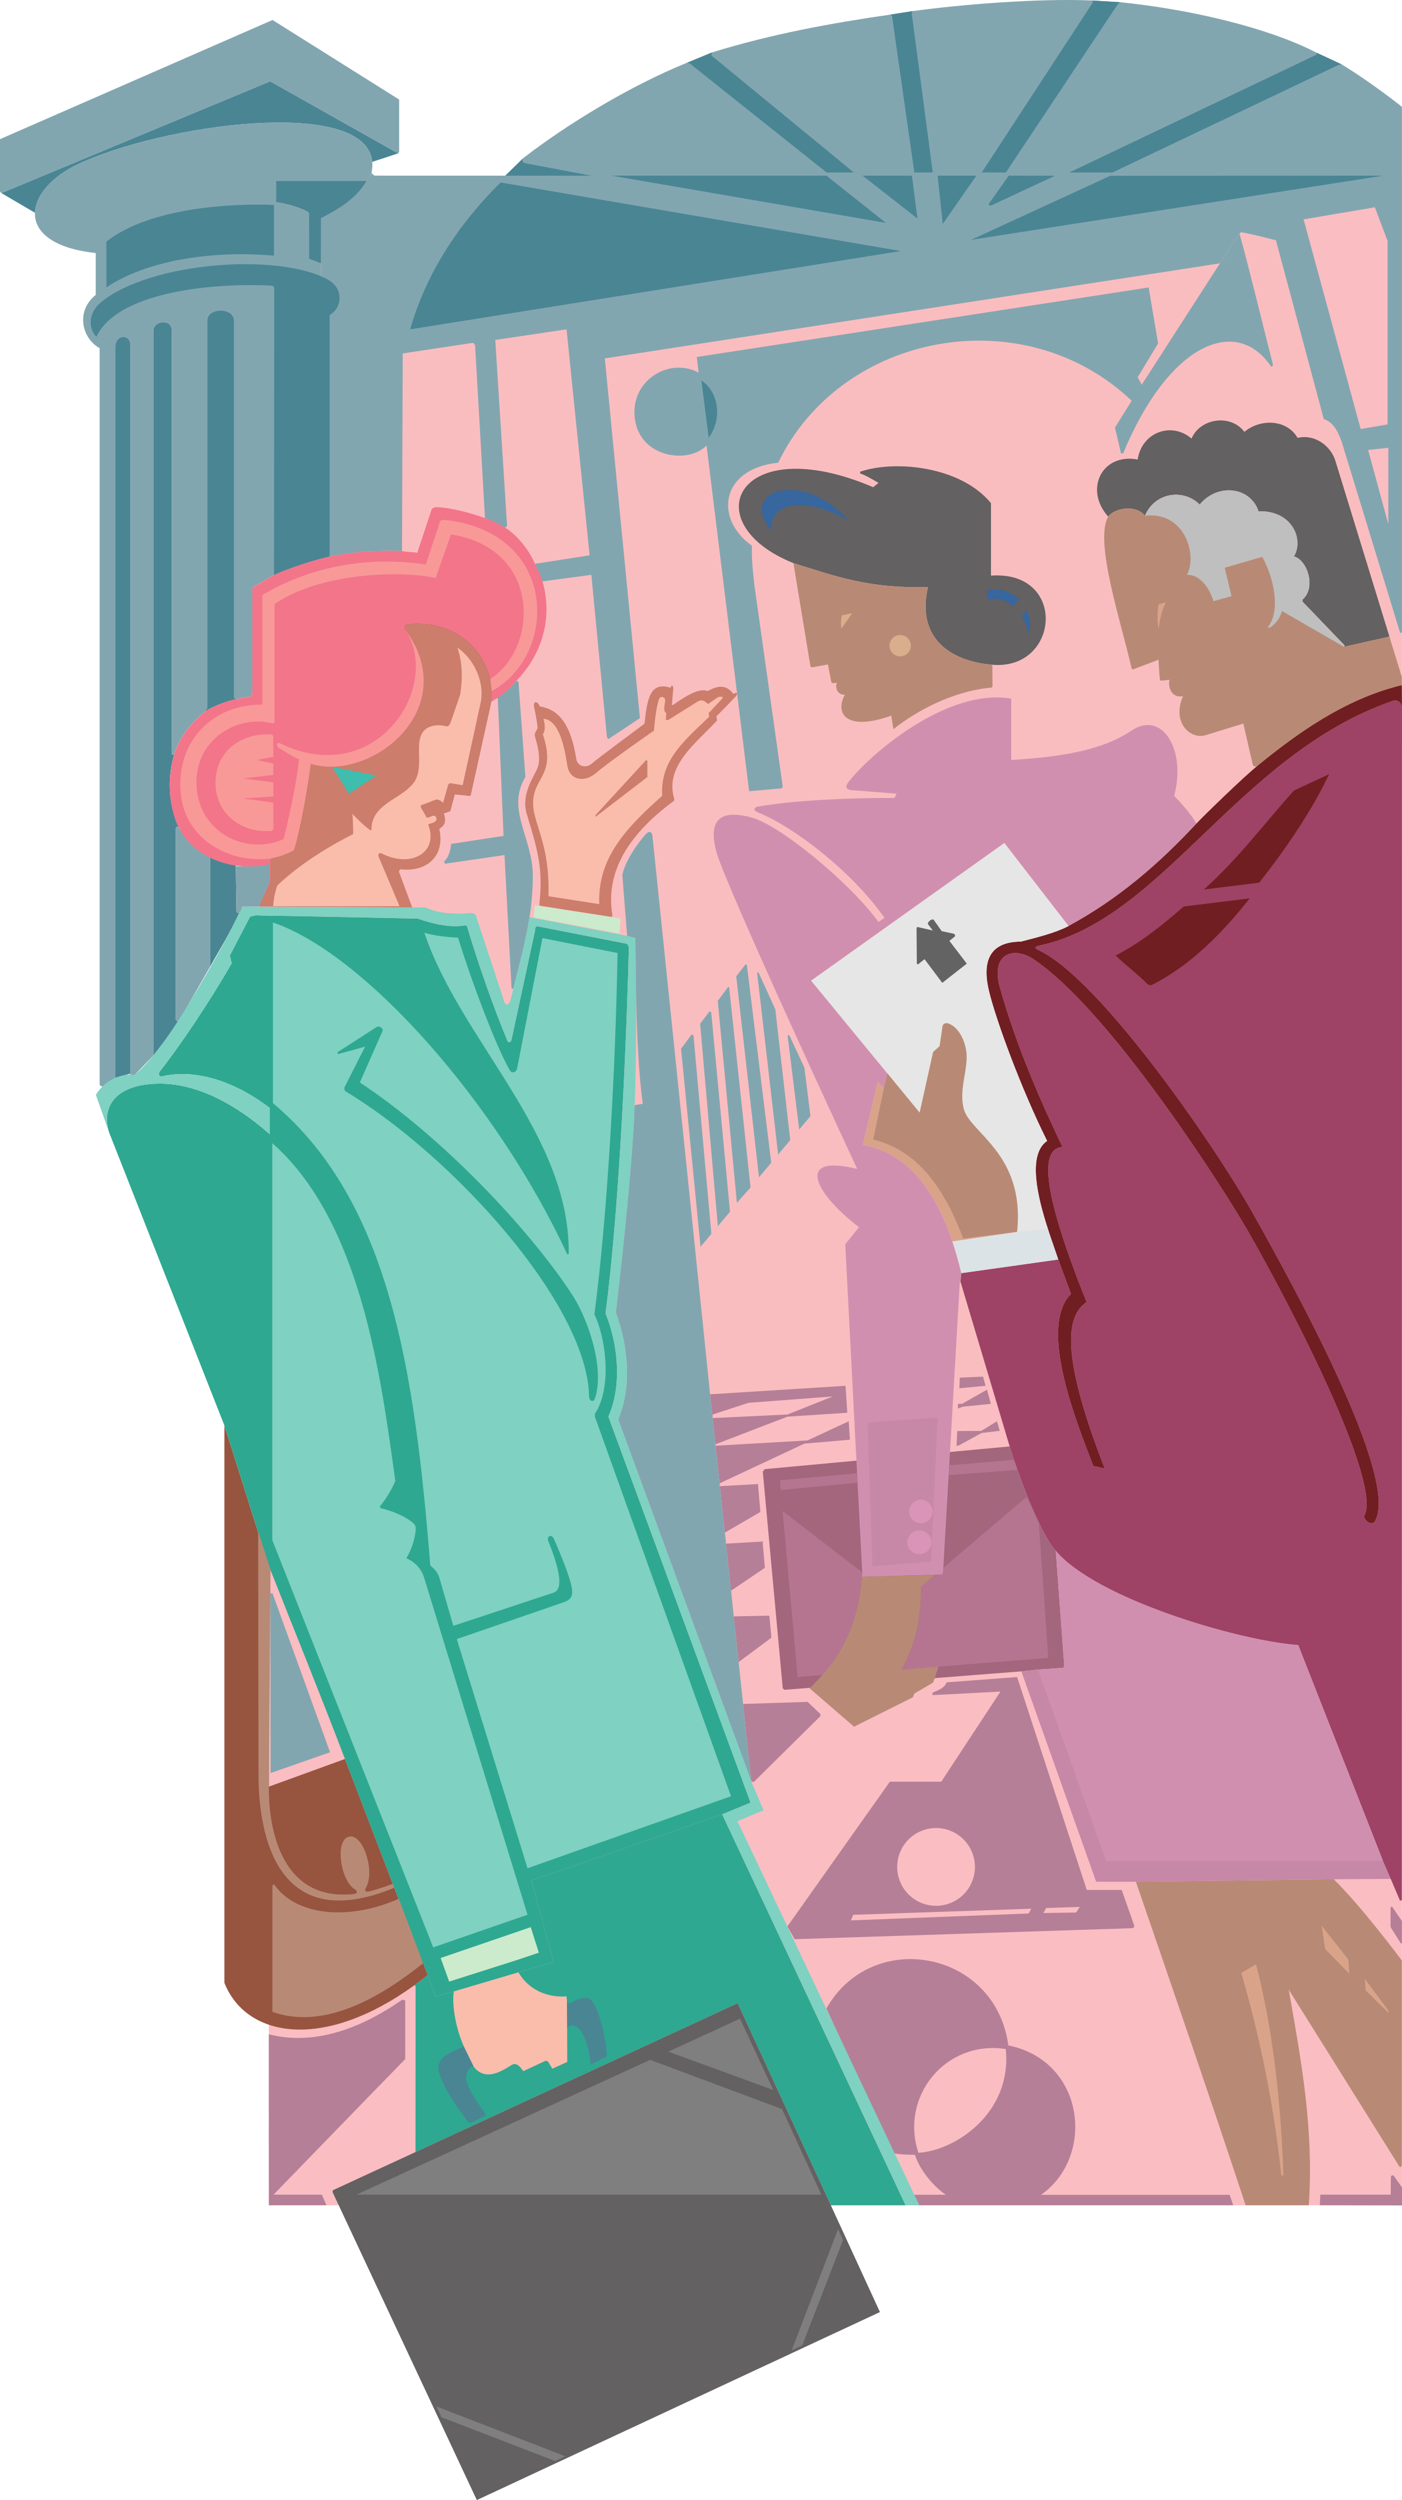
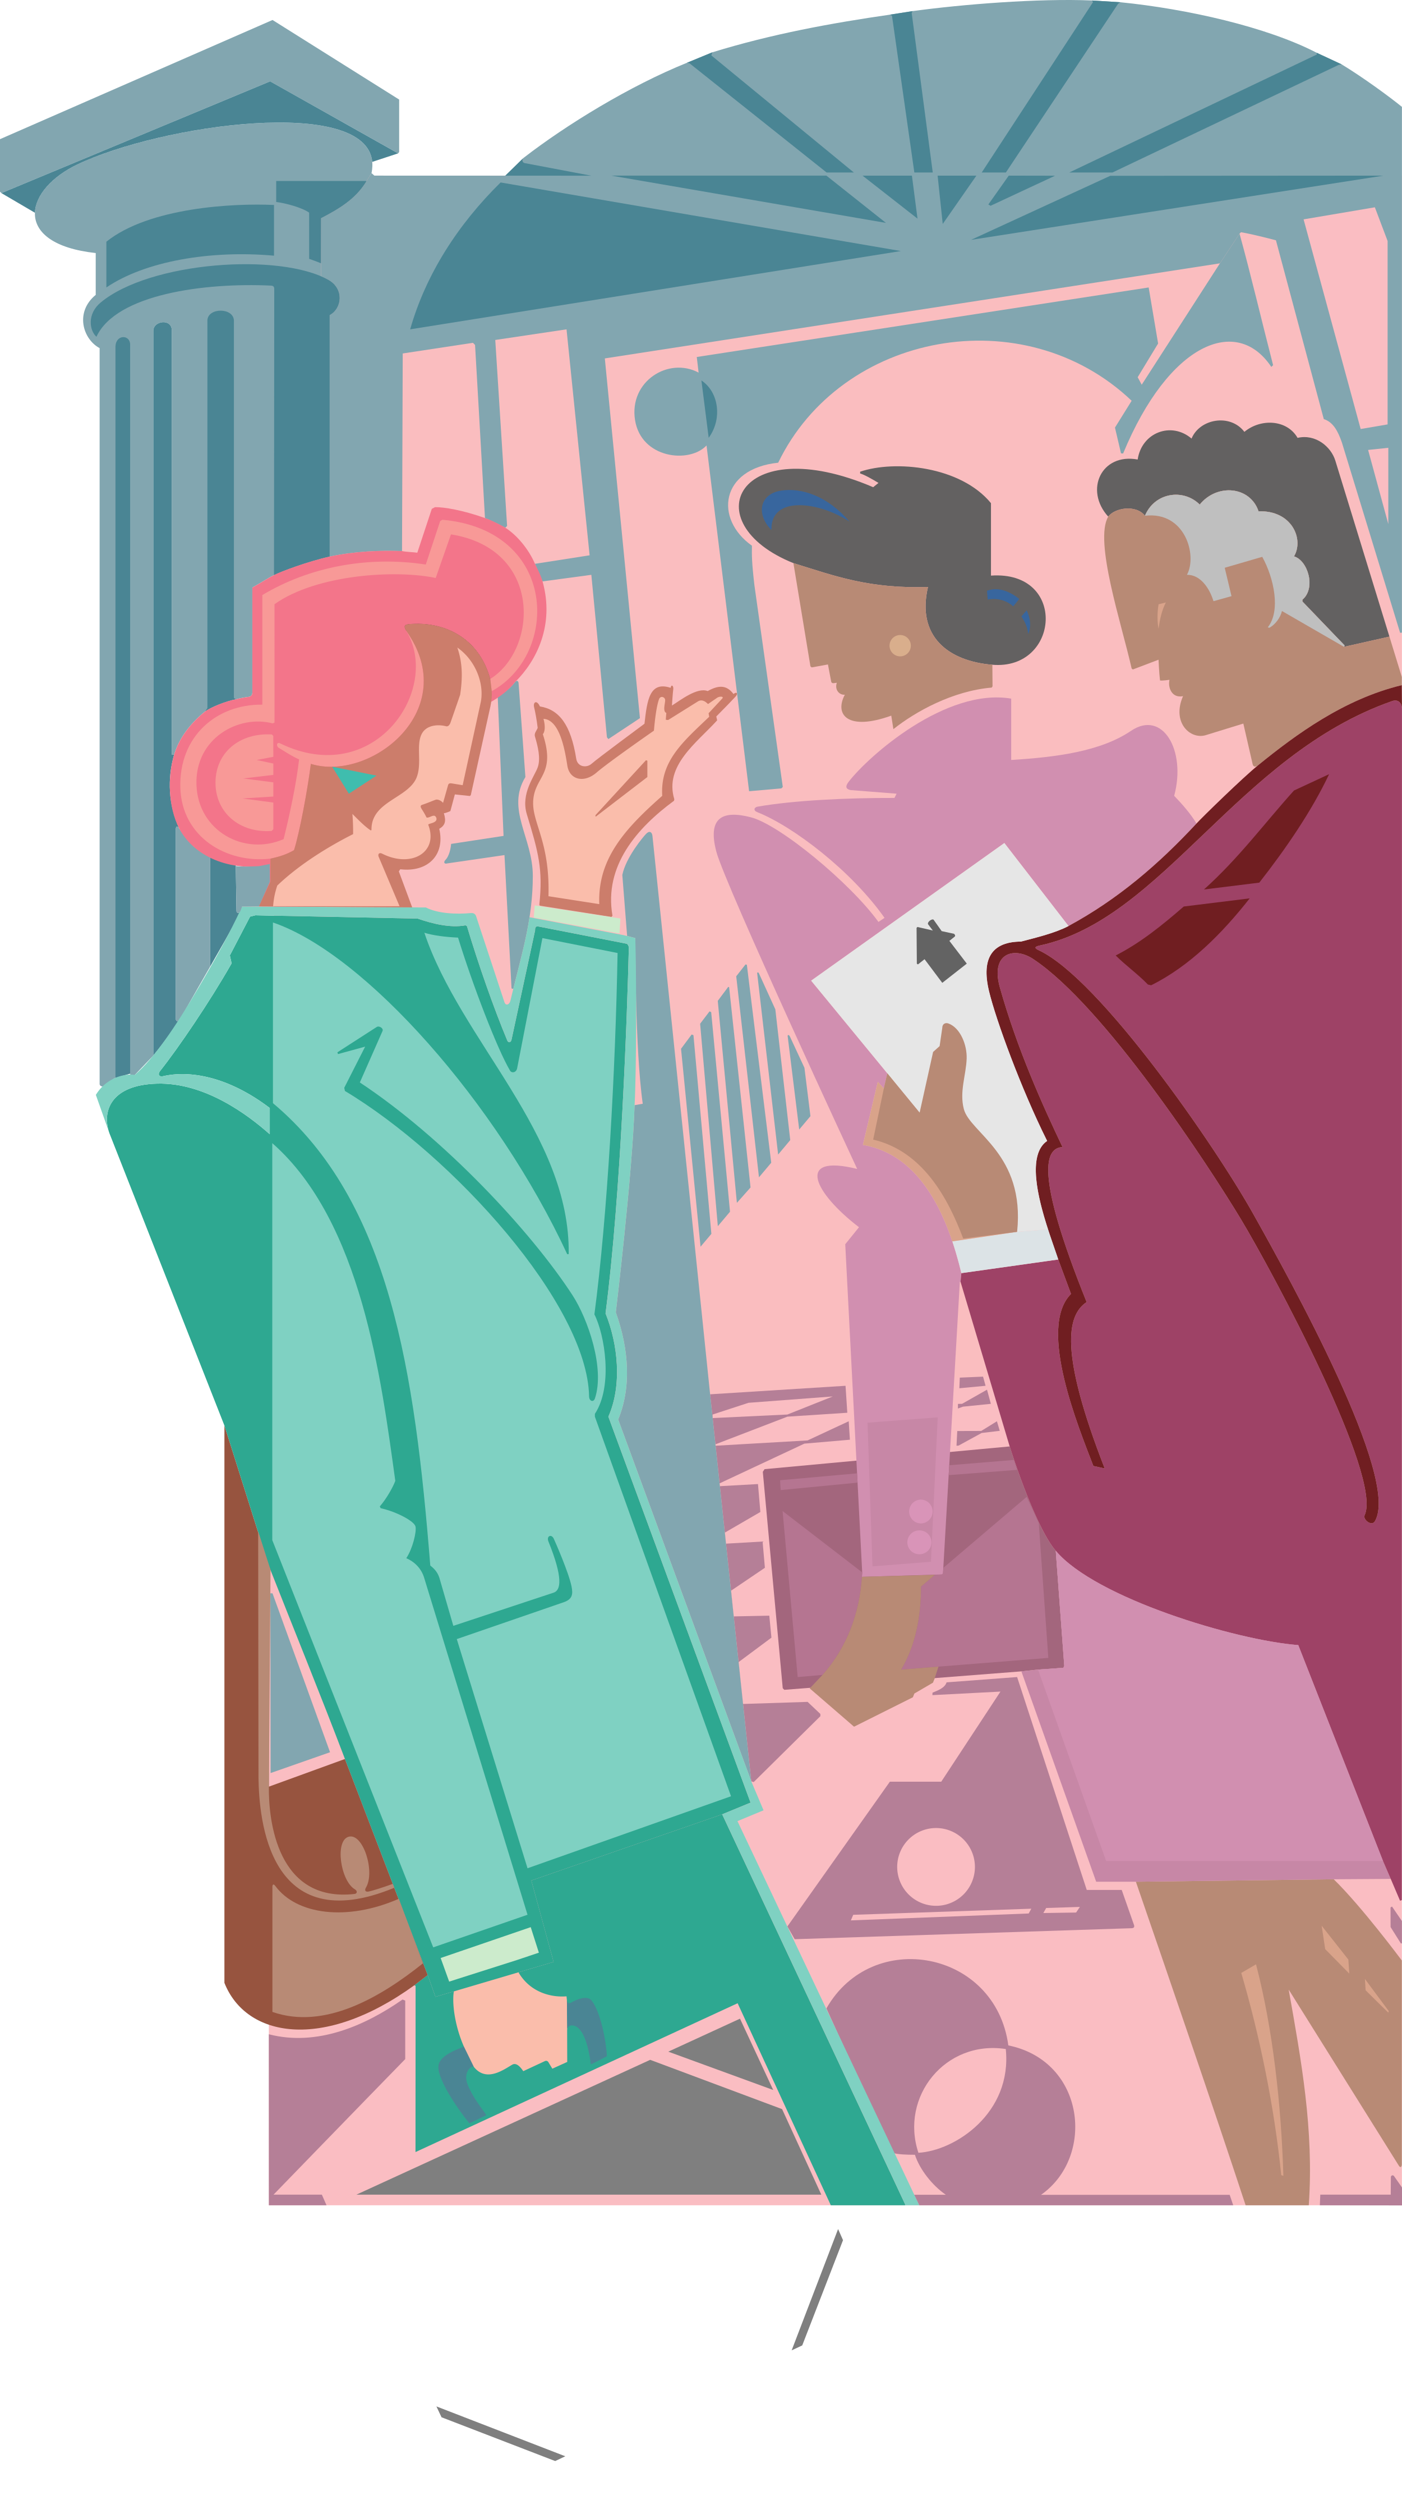
<svg xmlns="http://www.w3.org/2000/svg" width="321.641" height="573.182" viewBox="0 0 241.23 429.886">
  <path style="fill:#fabdbf;fill-opacity:1;fill-rule:nonzero;stroke:none" d="M333.797 511.594V298.016H139.723v213.578h194.074" transform="translate(-92.578 -267.817)" />
  <path style="fill:#82a6b0;fill-opacity:1;fill-rule:nonzero;stroke:none" d="M155.652 298.938c-1.89 3.171-4.91 4.875-7.836 6.398l-.011 9.988c.379.172.984.45 1.32.64 2.625 1.485 2.363 4.848.172 6.04v41.516c4.457-.922 8.43-1.075 12.453-.95l.121-33.976 12.078-1.832.367.367s1.16 20.008 1.707 29.766c.891.312 3.5 1.664 3.5 1.664l.305-.305-2.035-31.98 12.262-1.829 3.972 38.856-9.402 1.465 1.305 3.02 8.394-1.13 2.684 27.938.246.304 5.43-3.597-6.04-61.856 105.836-16.347 3.375-5.106.247-.242c1.953.305 6.015 1.383 6.015 1.383l8.235 30.746c1.609.508 2.437 2.07 3.113 4.023l10.02 32.727.312-.031v-90.403c-2.05-1.675-6.727-5.105-10.387-7.316l-4.27-1.984c-8.6-4.454-22.343-7.551-33.78-8.692l-4.88-.305c-9.257-.386-22.308.66-30.882 1.829l-3.887.609c-10.066 1.45-20.336 3.324-30.578 6.48l-4.344 1.79c-9.82 3.964-20.742 10.64-28.164 16.386l-3.102 3.031-22.53-.008-.49-.425-.85 1.347" transform="translate(-92.578 -267.817)" />
  <path style="fill:#82a6b0;fill-opacity:1;fill-rule:nonzero;stroke:none" d="m156.504 297.59-.852 1.348c-1.89 3.171-4.91 4.875-7.836 6.398l-.011 9.988c.379.172.984.45 1.32.64 2.625 1.485 2.363 4.848.172 6.04v41.516c-3.766.843-8.43 2.585-9.574 3.187-1.067.512-2.211 1.305-3.727 2.137v18.062c-.015.45-.238.7-.746.754-.508.055-1.496.235-2.11.406-1.652.305-4.167 1.297-5.238 2.059-2.5 2.016-4.449 4.469-5.367 7.457h-.406v-73.016c-.02-1.972-3.133-1.648-3.168.121v124.625l-3.203 3.352c-.281.293-.79.215-.79-.242l-2.523.723c-.882.445-1.812 1.351-1.812 1.351-.344.29-.95.125-.914-.348V327.676c-2.875-1.524-4.309-6.176-.672-9.156v-7.192c-14.418-1.57-12.41-10.812-3.18-15.219 15.176-7.242 53.453-12.351 50.637 1.48" transform="translate(-92.578 -267.817)" />
  <path style="fill:#fabdc2;fill-opacity:1;fill-rule:nonzero;stroke:none" d="m214.762 507.566 23.3-1.464 18.426-1.372 6.559-.253 70.73.023.02 142.512H138.84l-.031-139.461 75.953.015" transform="translate(-92.578 -267.817)" />
  <path style="fill:#b57f97;fill-opacity:1;fill-rule:nonzero;stroke:none" d="m214.762 507.566 23.3-1.464.305 4.636-10.308.672-12.383 4.758v.242l15.86-.914 7.073-3.293.203 3.172-7.828.672-14.593 6.832.07.484 6.535-.363.41 4.8-6.097 3.54.187 1.906 6.293-.363.398 4.512-5.812 3.933.457 4.426 6.113-.125.367 3.781-5.64 4.195.762 7.207 11.101-.359 2.195 2.074.008.38-11.476 11.331-.418-.12-7.082-66.552" transform="translate(-92.578 -267.817)" />
  <path style="fill:#4a8594;fill-opacity:1;fill-rule:nonzero;stroke:none" d="m133.14 416.371.126 7.992c-.055.532.507.532.668.121-.918 2.246-4.43 8.114-5.184 9.516v-18.848c1.063.746 2.89 1.051 4.39 1.22" transform="translate(-92.578 -267.817)" />
  <path style="fill:#82a6b0;fill-opacity:1;fill-rule:nonzero;stroke:none" d="m221.082 433.703 4.195 34.047-2.109 2.504-3.914-34.563 1.598-2.039.23.051m2.098 1.524 2.804 6.156 2.563 22.472-2.082 2.489-3.594-31.063c-.074-.32.191-.36.309-.054m-1.465 36.777-2.348 2.644-3.289-34.734 1.797-2.402.156.043 3.684 34.449m-7.055-30.281.285.136 3.239 34.313-2.094 2.484-3.047-34.808 1.617-2.125m-2.765 4.101 3.082 34.156-1.864 2.211-3.355-34.039 1.832-2.457.305.13m16.582.191 2.515 5.414 1.031 8.312-1.933 2.297-1.969-15.922c-.101-.406.191-.426.356-.101" transform="translate(-92.578 -267.817)" />
  <path style="fill:#b57f97;fill-opacity:1;fill-rule:nonzero;stroke:none" d="m261.723 504.527.433 1.575-4.511.425.078-1.828 4-.172m1.343 4.676-4.804.488-.864.317.008-.793.707-.012 4.29-2.43.664 2.43" transform="translate(-92.578 -267.817)" />
  <path style="fill:#fabdc2;fill-opacity:1;fill-rule:nonzero;stroke:none" d="m221.367 509.027 14.5-1.093-7.808 3.109-12.836.61-.036-.61 6.18-2.016" transform="translate(-92.578 -267.817)" />
  <path style="fill:#b57f97;fill-opacity:1;fill-rule:nonzero;stroke:none" d="m264.598 513.848-3.114.367-3.984 2.176-.344.02.13-2.532 4.128-.012 2.695-1.664.489 1.645m14.968 78.942h6.016l2.074 5.91c.145.323.14.66-.367.671l-57.973 1.89-1.257-2.195 17.629-24.886h8.843l10.188-15.496-11.711.609.023-.426c.863-.355 2.133-.812 2.414-1.77l12.14-.913 11.981 36.605" transform="translate(-92.578 -267.817)" />
  <path style="fill:#fabdc2;fill-opacity:1;fill-rule:nonzero;stroke:none" d="m278.383 595.71-.649.966-5.64.086.496-.868 5.793-.183m-8.356.305-.449.824-30.601 1.187.406-.96 30.644-1.051" transform="translate(-92.578 -267.817)" />
  <path style="fill:#b57f97;fill-opacity:1;fill-rule:nonzero;stroke:none" d="m332.09 595.645 1.703 2.492v3.843h-.184l-1.765-2.808-.008-3.375.254-.152m-66.016 23.878c13.262 2.707 14.973 19.157 5.625 25.692h32.461l.606 1.797h-54.024l-.883-1.809h5.457c-2.32-1.586-4.523-4.39-5.312-6.875-1.41 0-2.973-.05-3.945-.351l-11.286-24.817c7.887-13.879 29.086-9.992 31.301 6.363M162.3 621.879c-7.745 7.93-22.655 23.305-22.655 23.305h8.312l.8 1.828h-9.917l-.004-29.403c8.293 2.137 16.535-1.464 23-5.976l.465.183v10.063" transform="translate(-92.578 -267.817)" />
  <path style="fill:#fabdc2;fill-opacity:1;fill-rule:nonzero;stroke:none" d="M265.633 620.145c1.12 11.007-8.715 17.488-15.031 17.84-3.215-9.653 4.64-19.426 15.03-17.84" transform="translate(-92.578 -267.817)" />
  <path style="fill:#b57f97;fill-opacity:1;fill-rule:nonzero;stroke:none" d="m332.484 642.063 1.325 1.89v3.086l-14.137-.027.078-1.828h12.121l.02-2.989c0-.355.421-.468.593-.132" transform="translate(-92.578 -267.817)" />
  <path style="fill:#fabdc2;fill-opacity:1;fill-rule:nonzero;stroke:none" d="M253.64 595.52a6.684 6.684 0 0 0 6.684-6.688 6.687 6.687 0 1 0-6.684 6.688" transform="translate(-92.578 -267.817)" />
  <path style="fill:#4a8594;fill-opacity:1;fill-rule:nonzero;stroke:none" d="M122.535 397.582c-1.21 4.211-.96 8.633.871 12.676-.304-.422-.57-.461-.57.148v32.742s.266.657.668 0c-.707 1.141-2.613 3.786-4.543 6.164V324.687c.035-1.769 3.148-2.093 3.168-.12v73.015h.406" transform="translate(-92.578 -267.817)" />
  <path style="fill:#82a6b0;fill-opacity:1;fill-rule:nonzero;stroke:none" d="M305.855 307.992c2.016 7.32 3.883 15.293 5.774 22.613l-.305.305c-5.933-8.926-17.629-4.148-25.5 14.883l-.363-.02-1.04-4.433 2.872-4.613 1.73-2.758 13.457-20.871 3.375-5.106m-18.562 28.735c-18.555-17.641-49.969-11.793-60.82 10.652-9.965 1.039-11.035 9.652-4.516 14.273-.035 1.633-.023 2.961.43 6.832l4.879 34.649-.246.246-5.551.488-7.324-59.453c-2.977 3.164-11.266 2.246-12.305-4.387-1.04-6.632 5.746-10.902 10.941-8.14l-.316-2.684 77.754-11.957 1.625 9.637-3.516 5.797.695 1.289-1.73 2.758M92.82 301.02l-.242-.243v-9.03l46.89-20.493 21.79 13.683v9.008l-.18.242-22.02-12.382L92.82 301.02" transform="translate(-92.578 -267.817)" />
  <path style="fill:#4a8594;fill-opacity:1;fill-rule:nonzero;stroke:none" d="m161.078 294.188-22.02-12.383L92.82 301.02l5.766 3.378c.094-2.957 2.86-6.175 7.281-8.289 14.414-6.882 49.684-11.836 50.762-.457l4.45-1.464" transform="translate(-92.578 -267.817)" />
  <path style="fill:#82a6b0;fill-opacity:1;fill-rule:nonzero;stroke:none" d="m181.813 385.398 1.167 16.028c-3.378 5.55 1.274 10.43 1.274 16.988 0 7.32-1.832 13.16-3.356 19.445l-.304-.078-1.215-22.933-9.844 1.43c-.531.156-.691-.22-.305-.606.383-.383.84-1.3.97-2.746l9.019-1.375-.996-23.852c.691-.46 2.12-1.476 2.98-2.605.293-.387.617-.184.61.304m-58.407 24.86c.989 1.37 2.082 3.43 5.344 4.894V434l-5.246 9.148c-.402.657-.668 0-.668 0v-32.742c0-.61.266-.57.57-.148m98.438 163.859-22.899-62.219c2.285-5.492 1.856-12.125-.41-18.421 0 0 2.867-23.793 3.23-35.625l1.407-.247c-1.344-9.39-1.281-28.484-1.281-28.484l-1.407-.367-.828-10.492c.61-2.989 3.559-6.528 4.117-7.09.555-.567.997-.29 1.067.379l9.922 96.015 7.082 66.551m-82.379-32.332 9.902 27.328-10.23 3.578-.04-30.906h.368" transform="translate(-92.578 -267.817)" />
  <path style="fill:#4a8594;fill-opacity:1;fill-rule:nonzero;stroke:none" d="M133.14 388.066c-1.652.305-4.167 1.297-5.238 2.059l.36-.55v-66.657c.062-2.258 4.566-2.258 4.566.082v64.824l.313.242m112.569-117.73.345.184 3.847 26.96h3.168l-3.625-27.418.153-.335-3.887.609m34.769-2.438.153.305-19.14 29.277h4.155l19.325-29.035.386-.242-4.879-.305m-100.957 30.125 14.801.008-11.496-2.175c-.406-.102-.484-.645-.203-.864l-3.102 3.032m31.267-19.419.456.118 23.563 18.757h4.687l-24.516-20.128.153-.536-4.344 1.79m119.824 19.41-70.949 11.043 23.941-11.012zm-56.5.015L263.02 303.2l-.383-.226 3.508-4.957 7.968.015m-13.535-.016-5.793 8.312-.879-8.312zm-11.094 0 .961 7.394-9.46-7.394zm-109.761 5.047v8.718c-10.98-.98-22.188.95-28.844 5.465v-7.867c7.34-5.899 21.894-6.645 28.844-6.317m74.793 40.032-1.254-9.856c3.015 1.989 3.625 6.64 1.254 9.856" transform="translate(-92.578 -267.817)" />
  <path style="fill:#fabdc2;fill-opacity:1;fill-rule:nonzero;stroke:none" d="M331.332 309.254v31.539l-4.637.793-9.82-36.05 12.262-2.075 2.195 5.793m.121 48.68-3.476-12.75 3.476-.368zm0 0" transform="translate(-92.578 -267.817)" />
  <path style="fill:#4a8594;fill-opacity:1;fill-rule:nonzero;stroke:none" d="M139.723 366.707c1.144-.602 5.808-2.344 9.574-3.187v-41.516c2.191-1.192 2.453-4.555-.172-6.04-8.41-4.757-30.754-3.155-39.215 3.86-2.37 1.961-1.96 4.805-.742 5.903 3.41-7.352 18.66-9.336 30.02-8.801.613.027.578.383.578.84l-.043 48.941m15.929-67.769c-1.89 3.171-4.91 4.875-7.836 6.398l-.011 7.75c-.649-.274-1.625-.61-2.032-.762l-.004-7.949c-1.242-.871-4.066-1.633-5.668-1.828v-3.61h15.551m163.488-22.042v.304l-42.585 20.281h7.433l38.965-18.527.457-.074-4.27-1.984m-84.37 21.121 10.246 8.129-47.254-8.13zm0 0" transform="translate(-92.578 -267.817)" />
  <path style="fill:#4a8594;fill-opacity:1;fill-rule:nonzero;stroke:none" d="M112.445 453.145V327.37c.098-2.094 2.524-2.031 2.524-.305v125.356l-2.524.723m135.133-142.16-84.426 13.461c2.688-9.457 8.239-18.058 15.559-25.254l68.867 11.793" transform="translate(-92.578 -267.817)" />
  <path style="fill:#a3667d;fill-opacity:1;fill-rule:nonzero;stroke:none" d="m274.234 534.469 1.465 19.824-.176.305-4.34.304-2.867.305-40.789 3.172-.27-.274-3.429-37.21.305-.458 42.172-3.906c2.484 7.77 5.601 15.274 7.93 17.938" transform="translate(-92.578 -267.817)" />
  <path style="fill:#b88a75;fill-opacity:1;fill-rule:nonzero;stroke:none" d="M322.059 590.953c4.878 4.758 11.718 13.969 11.718 13.969v35.02c-.004.5-.257.734-.566.175l-18.899-30.191c2.133 12.015 4.372 24.152 3.454 37.086h-10.864c-6.039-18.301-12.539-37.211-18.882-55.633l34.039-.426" transform="translate(-92.578 -267.817)" />
  <path style="fill:#d18fb0;fill-opacity:1;fill-rule:nonzero;stroke:none" d="M240.887 538.95c.015-.255.03-.509.043-.763l-2.918-56.425 2.367-2.926c-7.633-5.828-11.137-12.688-.313-10.02 0 0-22.757-48.89-24.246-54.593-1.484-5.707.914-7.168 5.95-5.875 5.03 1.297 17.14 11.347 21.957 17.996l1.046-.7c-5.675-8.054-15.683-15.718-21.902-18.18-.726-.288-.55-.835.067-.944 6.164-1.079 15.351-1.524 23.542-1.497l.368-.73-7.899-.621c-.812-.152-.996-.594-.355-1.422 3.457-4.473 16.75-16.195 27.972-14.305v10.551c7.688-.484 15.332-1.437 20.625-5.016 5.414-3.66 9.532 3.356 7.418 11.18 1.426 1.477 2.805 3.05 3.844 4.758-6.527 7.016-13.5 13.012-22.023 17.629l-11.04-14.274-33.245 23.668 13.113 15.938-.61 2.605-1.035-1.16-2.562 10.86c10.43 1.77 14.8 13.128 16.937 22.05l-.136 1.496h-.122l-2.902 50.157-.156.16-13.785.402" transform="translate(-92.578 -267.817)" />
  <path style="fill:#636161;fill-opacity:1;fill-rule:nonzero;stroke:none" d="M263.324 382.121c11.59.988 12.961-16.242-.238-15.328v-12.457c-5.238-6.375-16.535-7.445-22.512-5.41v.304c.715.204 1.985.915 3.16 1.625l-.914.735c-23.34-9.961-30.965 6.129-13.726 13.055 7.074 2.187 12.988 4.437 23.156 4.105-2 8.5 3.5 12.75 11.074 13.371" transform="translate(-92.578 -267.817)" />
  <path style="fill:#b88a75;fill-opacity:1;fill-rule:nonzero;stroke:none" d="m263.324 382.121.031 3.707-.144.219c-6.75.57-13.152 4.156-16.914 7.144l-.367-2.32c-7.461 2.688-9.828-.137-7.989-3.598-.972.082-1.789-.882-1.379-2.054-.308 0-.867.254-.968-.203l-.559-2.946-2.797.508-.215-.183-2.93-17.75c7.075 2.187 12.989 4.437 23.157 4.105-2 8.5 3.5 12.75 11.074 13.371" transform="translate(-92.578 -267.817)" />
  <path style="fill:#38669e;fill-opacity:1;fill-rule:nonzero;stroke:none" d="M226.953 352.18c3.559-.559 8.086.96 11.781 5.328-5.02-3.348-13.613-4.668-13.421 1.46-2.782-2.874-1.918-6.23 1.64-6.788m41 18.625-1.039 1.28c-1.113-1.022-2.828-1.519-4.39-1.16l-.122-1.534c2.012-.73 4.024.195 5.551 1.414m1.524 6.039c-.09-1.434-.797-2.465-1.157-3.035l.914-1.051c.547 1.156.875 2.726.243 4.086" transform="translate(-92.578 -267.817)" />
-   <path style="fill:#d9ae8c;fill-opacity:1;fill-rule:nonzero;stroke:none" d="M237.328 375.93c-.105-.926-.055-1.743.098-2.301l1.797-.387-1.895 2.688" transform="translate(-92.578 -267.817)" />
  <path style="fill:#c787a6;fill-opacity:1;fill-rule:nonzero;stroke:none" d="m252.762 536.36-10.063.792-.855-24.707 12.078-.914-1.16 24.828" transform="translate(-92.578 -267.817)" />
  <path style="fill:#b57591;fill-opacity:1;fill-rule:nonzero;stroke:none" d="m255.809 521.465.109-1.7 11.121-.913.547 1.707-11.777.906m-15.664 1.289-13.247 1.281-.097-1.691 13.23-1.184.113 1.594m.786 15.434c-.305 6.464-2.38 12.628-6.832 17.628l-4.27.368-2.598-28.547 13.7 10.55m12.504.423 1.238-.063.156-.16.098-1.012 14.308-12.18 2.075 4.516 1.644 23.18-25.312 2.011c2.5-4.21 3.406-9.148 3.414-14.273l2.379-2.02" transform="translate(-92.578 -267.817)" />
  <path style="fill:#b88a75;fill-opacity:1;fill-rule:nonzero;stroke:none" d="m253.434 538.61-2.38 2.019c-.007 5.125-.913 10.062-3.413 14.273l6.414-.511-.684 2.097-.266.664-3.203 1.868-.25.64-10.125 5.063-7.625-6.586 2.196-2.32c4.277-4.805 6.359-10.68 6.789-16.868l12.547-.34" transform="translate(-92.578 -267.817)" />
  <path style="fill:#c787a6;fill-opacity:1;fill-rule:nonzero;stroke:none" d="m268.316 555.207 2.868-.305 4.34-.304.175-.305-1.465-19.824c6.774 8.11 30.954 15.402 41.727 16.222l14.578 37.121 1.332 3.079-9.812.062-34.04.426h-6.832l-12.87-36.172" transform="translate(-92.578 -267.817)" />
  <path style="fill:#d9a38a;fill-opacity:1;fill-rule:nonzero;stroke:none" d="m324.578 604.762.164 2.418-4.148-4.211-.61-4.024 4.594 5.817m-15.887.82c2.899 11.082 4.34 24.168 4.707 36.367l-.367-.12c-1.219-12.02-3.777-24.2-6.879-34.77l2.54-1.477m18.858 4.465-.124-1.953 4.097 5.52-.07.277-3.902-3.844" transform="translate(-92.578 -267.817)" />
  <path style="fill:#d994b8;fill-opacity:1;fill-rule:nonzero;stroke:none" d="M250.992 529.77a2.05 2.05 0 0 0 2.051-2.051 2.047 2.047 0 0 0-2.05-2.047 2.05 2.05 0 0 0 0 4.098m-.247 5.296a2.05 2.05 0 1 0 .002-4.099 2.05 2.05 0 0 0-.002 4.1" transform="translate(-92.578 -267.817)" />
  <path style="fill:#d9ae8c;fill-opacity:1;fill-rule:nonzero;stroke:none" d="M247.465 380.676a1.835 1.835 0 0 0 1.832-1.836 1.832 1.832 0 0 0-3.664 0c0 1.012.82 1.836 1.832 1.836" transform="translate(-92.578 -267.817)" />
  <path style="fill:#9e4266;fill-opacity:1;fill-rule:nonzero;stroke:none" d="M266.305 516.531c2.484 7.77 5.601 15.274 7.93 17.938 6.773 8.11 30.953 15.402 41.726 16.222l14.578 37.121 1.332 3.079 1.602 3.754.304-.114.024-204.937c-.098-1.145-.836-1.524-1.7-1.223-26.609 9.305-39.421 37.516-60.667 42.04-.926.198-.868.456-.106.812 10.473 4.882 30.3 33.601 36.805 45.191 6.508 11.59 25.418 45.625 21.004 52.988-.567.942-2.102-.328-1.762-1.035 3.125-6.558-15.785-41.785-21.297-50.933-5.516-9.153-23.562-36.704-35.766-44.735-3.25-2.14-7.37-1.015-5.691 4.93 2.988 10.598 7.32 20.18 10.773 27.422-2.945.18-4.878 4.25 4.149 26.656-3.434 2.297-4.652 8.703 3.11 28.61l-1.95-.43c-2.46-6.465-9.68-23.746-3.844-29.582l-2.195-5.918-16.676 2.347-.136 1.496 8.453 28.301" transform="translate(-92.578 -267.817)" />
  <path style="fill:#636161;fill-opacity:1;fill-rule:nonzero;stroke:none" d="m331.645 377.281-9.301-30.234c-.742-2.442-3.434-4.652-6.504-3.938-1.809-3.156-6.309-3.386-9.152-1.035-2.418-3.187-7.68-2.273-9.09 1.156-3.47-2.972-8.578-1.066-9.27 3.602-6.246-1.16-9.219 5.246-5.066 9.82 1.07-1.484 4.738-2.152 6.316-.152 1.68-4.016 6.61-4.727 9.426-1.922 2.98-3.672 8.672-3.164 10.125 1.16 5.715-.203 7.851 4.778 6.098 7.746 2.363.692 3.836 5.418 1.449 7.454v.304l7.258 7.555-.106.242 7.817-1.758" transform="translate(-92.578 -267.817)" />
  <path style="fill:#b88a75;fill-opacity:1;fill-rule:nonzero;stroke:none" d="m331.645 377.281 2.132 6.942v1.406c-9.933 2.39-18.222 8.488-24.726 13.773-.477.387-.867.305-.969-.304l-1.574-6.864-6.469 1.993c-2.684.804-5.883-2.196-3.906-6.707-1.93.394-2.64-1.485-2.332-2.81 0 0-1.371.2-1.63.103-.151-1.22-.253-3.56-.253-3.56l-4.422 1.68-.207-.171c-1.707-7.625-6.504-21.914-4.027-26.11 1.07-1.484 4.738-2.152 6.316-.152 1.68-4.016 6.61-4.727 9.426-1.922 2.98-3.672 8.672-3.164 10.125 1.16 5.715-.203 7.851 4.778 6.098 7.746 2.363.692 3.836 5.418 1.449 7.454v.304l7.258 7.555-.106.242 7.817-1.758" transform="translate(-92.578 -267.817)" />
  <path style="fill:#bfbfbf;fill-opacity:1;fill-rule:nonzero;stroke:none" d="M309.129 355.738c5.715-.203 7.851 4.778 6.098 7.746 2.363.692 3.836 5.418 1.449 7.453v.305l7.258 7.555-.106.242-10.676-6.16c-.242 1.098-1.132 2.336-2.172 2.887l-.265-.082c2.254-2.805 1.078-8.457-.953-12.118l-6.457 1.88 1.168 4.878-3.102.867c-.66-2.187-2.234-4.578-4.566-4.535 1.824-3.343-.313-10.968-7.227-10.156 1.68-4.016 6.61-4.727 9.426-1.922 2.98-3.672 8.672-3.164 10.125 1.16" transform="translate(-92.578 -267.817)" />
  <path style="fill:#d9a38a;fill-opacity:1;fill-rule:nonzero;stroke:none" d="M293.176 371.414c-.73 1.402-1.067 3.082-1.25 4.516-.246-1.16-.246-2.746 0-4.211l1.25-.305" transform="translate(-92.578 -267.817)" />
  <path style="fill:#701e21;fill-opacity:1;fill-rule:nonzero;stroke:none" d="m309.254 419.586-9.52 1.176c6.04-5.426 10.371-11.344 15.493-17.02l6.039-2.805c-2.989 6.344-7.563 12.973-12.012 18.649m-1.652 2.704c-4.696 5.976-10.309 11.647-16.957 14.944l-.551-.125c-1.766-1.828-3.84-3.293-5.547-5 4.207-2.136 7.988-5.183 11.71-8.418l11.345-1.402" transform="translate(-92.578 -267.817)" />
  <path style="fill:#701e21;fill-opacity:1;fill-rule:nonzero;stroke:none" d="M268.242 429.723c2.758-.723 5.903-1.477 8.188-2.676 8.523-4.617 15.496-10.613 22.023-17.629.813-.914 8.055-7.98 10.598-10.016 6.504-5.285 14.793-11.382 24.726-13.773l.024 3.965c-.098-1.145-.836-1.524-1.7-1.223-26.609 9.305-39.421 37.516-60.667 42.04-.926.198-.868.456-.106.812 10.473 4.882 30.3 33.601 36.805 45.191 6.508 11.59 25.418 45.625 21.004 52.988-.567.942-2.102-.328-1.762-1.035 3.125-6.558-15.785-41.785-21.297-50.933-5.516-9.153-23.562-36.704-35.766-44.735-3.25-2.14-7.37-1.015-5.691 4.93 2.988 10.598 7.32 20.18 10.773 27.422-2.945.18-4.878 4.25 4.149 26.656-3.434 2.297-4.652 8.703 3.11 28.61l-1.95-.43c-2.46-6.465-9.68-23.746-3.844-29.582l-2.195-5.918C273.25 480 268 467.25 272.75 464c-4.418-8.832-8.813-20.79-10-25.75-1.418-5.918.75-8.5 5.492-8.527" transform="translate(-92.578 -267.817)" />
  <path style="fill:#dce3e6;fill-opacity:1;fill-rule:nonzero;stroke:none" d="m267.586 479.629 5.316-.43c.684 2.117 1.368 3.973 1.762 5.188l-16.676 2.347a65.2 65.2 0 0 0-1.55-5.464l11.148-1.641" transform="translate(-92.578 -267.817)" />
  <path style="fill:#d9a38a;fill-opacity:1;fill-rule:nonzero;stroke:none" d="M256.438 481.27c-2.543-7.56-7.008-15.165-15.387-16.586l2.562-10.86 1.035 1.16.61-2.605 22.328 27.25-11.149 1.64" transform="translate(-92.578 -267.817)" />
  <path style="fill:#e6e6e6;fill-opacity:1;fill-rule:nonzero;stroke:none" d="m272.902 479.2-5.316.429-22.328-27.25-13.113-15.938 33.246-23.668 11.039 14.274c-2.285 1.2-5.43 1.953-8.188 2.676-4.742.027-6.91 2.609-5.492 8.527 1.188 4.96 5.582 16.918 10 25.75-3.434 2.352-1.64 9.672.152 15.2" transform="translate(-92.578 -267.817)" />
  <path style="fill:#636363;fill-opacity:1;fill-rule:nonzero;stroke:none" d="m254.605 427.922 2.122.46s.378.313.074.52l-.871.696 2.996 3.914-4.219 3.304-3.05-4.066-1.134.898-.191-.128-.047-6.16.152-.15 2.645.61-.813-1.07c-.218-.402.762-1.066.965-.762l1.371 1.934" transform="translate(-92.578 -267.817)" />
  <path style="fill:#b88a75;fill-opacity:1;fill-rule:nonzero;stroke:none" d="m245.258 452.379 5.554 6.754 2.317-10.434 1.121-1.004.457-3.129c0-.683.523-.96 1.066-.761 2.063.761 3.207 3.71 3.13 6.023-.098 2.863-1.27 5.7-.485 8.695 1.09 4.133 10.574 7.727 9.168 21.106l-9.274 1.156c-2.62-6.953-6.96-15.02-15.492-17.015l1.828-8.786.61-2.605" transform="translate(-92.578 -267.817)" />
  <path style="fill:#d18fb0;fill-opacity:1;fill-rule:nonzero;stroke:none" d="m315.96 550.691 14.58 37.121h-47.642l-11.714-32.91 4.34-.304.175-.305-1.465-19.824c6.774 8.11 30.953 15.402 41.727 16.222" transform="translate(-92.578 -267.817)" />
  <path style="fill:#2ea891;fill-opacity:1;fill-rule:nonzero;stroke:none" d="m166.168 607.418 1.332 3.75 20.332-6-3.832-14 32.836-11.379 31.504 67.11-.035.113H235.53l-16.035-34.742-55.426 25.593.016-28.593-.23-.079 2.312-1.773" transform="translate(-92.578 -267.817)" />
  <path style="fill:#4a8594;fill-opacity:1;fill-rule:nonzero;stroke:none" d="M174.113 623.223c-.304-.383-1.945.84-1.07 3.05.719 1.809 1.883 3.356 3.227 5.247l-2.93 1.402c-2.38-2.93-5.52-7.758-5.328-9.852.12-1.336 1.754-2.363 4.27-3.28l.077-.153 1.754 3.586" transform="translate(-92.578 -267.817)" />
  <path style="fill:#fabdab;fill-opacity:1;fill-rule:nonzero;stroke:none" d="M181.508 604.848c-.305.148-.54.328-.418.644 1.789 4.692 5.984 5.836 8.965 5.59l.07.742.055 4.852a.875.875 0 0 0-.02.18l.016 5.511-2.563 1.16-.62-1.023c-.145-.313-.407-.402-.68-.274l-3.7 1.723c-.57-.844-1.238-1.5-1.906-1.113-1.45.84-4.437 3.078-6.594.383l-1.754-3.586c-1.984-4.547-2.402-10.215-.84-11.13.415-.241.13-.558-.19-.421l10.179-3.238" transform="translate(-92.578 -267.817)" />
-   <path style="fill:#636161;fill-opacity:1;fill-rule:nonzero;stroke:none" d="m235.531 647.012 8.45 18.36-69.36 32.331-24.832-52.976.074-.305 14.207-6.559 55.426-25.593 16.035 34.742" transform="translate(-92.578 -267.817)" />
  <path style="fill:#97543f;fill-opacity:1;fill-rule:nonzero;stroke:none" d="M163.855 609.191c-15.746 11.387-28.96 8.95-32.664-.425v-95.832l7.582 23.972.067 38.125 13.09-4.758 14.238 37.145-2.313 1.773" transform="translate(-92.578 -267.817)" />
  <path style="fill:#2ea891;fill-opacity:1;fill-rule:nonzero;stroke:none" d="m166.168 607.418-14.238-37.145c-4.27-11.222-8.828-22.386-13.157-33.367l-7.582-23.972-19.78-50.243c-1.325-3.66.1-8.336 8.234-8.543 8.132-.203 15.511 5.29 19.351 8.704v-4.512c-7.187-5.461-13.836-6.528-18.41-5.461-.586.137-.941-.309-.457-.914 3.117-3.918 8.516-11.848 12.3-18.496l-.3-1.371 3.476-6.668.915-.23 27.914.566c2.535.882 5.613 1.644 8.238 1.16l.246.129c1.98 6.61 4.625 14.132 6.95 19.695.163.387.624.387.726-.176l4.058-18.8s-.093-.72.465-.669l15.352 3s.316.305.304.711c-.28 11.387-1.34 42.36-4.007 62.84 2.132 5.246 2.89 12.344.488 17.754l24.465 66.367-4.883 2.012L184 591.168l3.832 14-20.332 6-1.332-3.75" transform="translate(-92.578 -267.817)" />
  <path style="fill:#f3758a;fill-opacity:1;fill-rule:nonzero;stroke:none" d="m162.75 423.75-3-7.5 16.875-27.5c2.125-1.125 3.719-2.527 4.578-3.656 3.66-3.586 6.836-9.781 4.727-17.309-.356-1.27-1.059-2.457-1.305-3.02-1.133-2.624-3.18-4.992-5.102-6.206-.761-.485-2.64-1.399-3.5-1.664-3.82-1.36-7.07-1.899-8.597-1.872l-.551.293-2.496 7.54c-.613-.102-1.73-.102-2.629-.286-4.023-.125-7.996.028-12.453.95-3.766.843-8.43 2.585-9.574 3.187-1.067.512-2.211 1.305-3.727 2.137v18.062c-.016.45-.238.7-.746.754-.508.055-1.496.235-2.11.406-1.652.305-4.167 1.297-5.238 2.059-2.5 2.016-4.449 4.469-5.367 7.457-1.113 3.703-1.086 8.895.871 12.676 2.13 4.11 7.594 7.555 15.594 6.367-.8 2.398-3.668 4.668-4.773 7.07l28.523.055" transform="translate(-92.578 -267.817)" />
  <path style="fill:#7fd1c2;fill-opacity:1;fill-rule:nonzero;stroke:none" d="M134.227 423.695c-2.13 4.633-4.739 9.274-7.473 13.914-4.04 6.856-7.695 12.22-10.996 15.055-.79-.242-4.555-.09-6.688 3.418l2.34 6.61c-1.324-3.66.102-8.337 8.235-8.544 8.132-.203 15.511 5.29 19.351 8.704v-4.512c-7.187-5.461-13.836-6.527-18.41-5.461-.586.137-.941-.309-.457-.914 3.117-3.918 8.516-11.848 12.3-18.496l-.3-1.371 3.476-6.668.915-.23 27.914.566c2.535.882 5.613 1.644 8.238 1.16l.246.129c1.98 6.61 4.625 14.132 6.95 19.695.163.387.624.387.726-.176l4.058-18.8s-.093-.72.465-.669l15.352 3s.316.305.304.711c-.28 11.387-1.34 42.36-4.007 62.84 2.132 5.246 2.89 12.344.488 17.754l24.465 66.367-4.883 2.012 31.504 67.11-.035.113h2.437l-31.277-66.055 4.488-1.86-2.11-4.98-22.898-62.219c2.285-5.492 1.856-12.125-.41-18.421 0 0 2.867-23.793 3.23-35.625.333-6.344.333-21.493.126-28.73l-1.93-.49-16.274-3.1c-.66 4.277-1.789 8.206-2.789 12.327 0 0-.343 1.332-.496 2.02-.152.687-.8.953-1.031.266-.227-.684-3.695-11.243-4.879-14.793-.152-.457-.535-.567-.914-.532-2.441.227-5.668.102-7.726-.965l-31.625-.16" transform="translate(-92.578 -267.817)" />
  <path style="fill:#cc7d6b;fill-opacity:1;fill-rule:nonzero;stroke:none" d="M219.125 387.61c-.508.558-2.086 2.187-3.305 3.406l.153.66c-3.477 3.844-9.141 7.777-7.371 13.57l-.051.258c-6.305 4.64-12.098 11.156-10.59 19.773l-.172.203-12.316-1.933-.102-.152c.66-6.098-.152-9.024-2.148-15.575-1.09-3.578 1.386-6.586 1.894-8.113.508-1.523.008-3.562-.492-5.234-.168-.567.238-.953.469-1.489-.157-1.37-.453-2.906-.614-3.546-.226-.915.465-1.333.993-.153 3.289.535 5.32 3.094 6.254 9 .226 1.45 1.82 1.617 2.668.836.847-.777 9.074-6.86 9.074-6.86.457-4.144.914-7.347 4.496-6.175.152-.715.531-.29.457.254-.102.71-.227 2.793-.227 2.793 1.352-.828 4.32-3.2 6.153-2.488 2.082-1.172 3.351-.915 4.437.507.543-.457.848-.101.34.457" transform="translate(-92.578 -267.817)" />
  <path style="fill:#f89997;fill-opacity:1;fill-rule:nonzero;stroke:none" d="M176.934 384.559c-1.961-7.274-8.16-9.965-13.954-9.434-.683.063-1.074.242-.535 1.121 9.723 13.586-6.047 26.086-16.379 22.922-.566 4.457-1.941 11.832-2.898 14.832-1.293.75-2.668 1.168-4.059 1.457-7.543.871-15.238-3.703-15.5-12.14-.28-8.922 6.262-14.438 14.11-14.337v-18.847c8.05-4.82 18.054-6.77 28.12-5.246l2.477-7.473.383-.227c19.875 1.801 20.18 23.051 8.485 29.477l-.25-2.105" transform="translate(-92.578 -267.817)" />
  <path style="fill:#211e1e;fill-opacity:1;fill-rule:nonzero;stroke:none" d="M176.934 384.559c-1.961-7.274-8.16-9.965-13.954-9.434-.683.063-1.074.242-.535 1.121" transform="translate(-92.578 -267.817)" />
  <path style="fill:#cc7d6b;fill-opacity:1;fill-rule:nonzero;stroke:none" d="M177.184 386.664c.054.488.015 1.691-.329 3.082l-3.27 14.79-.16.151-2.585-.273-.77 2.867s-.761.356-1.12.367c.41 1.364.241 2.075-.794 2.684 1.051 4.473-1.949 7.523-6.71 6.953l-.243.367 2.297 6.192-26.375-.168 1.984-4.27v-3.949c1.391-.289 2.766-.707 4.059-1.457.957-3 2.332-10.375 2.898-14.832 10.332 3.164 26.102-9.336 16.38-22.922-.54-.879-.15-1.058.534-1.121 5.793-.531 11.993 2.16 13.954 9.434l.25 2.105" transform="translate(-92.578 -267.817)" />
  <path style="fill:#fabdab;fill-opacity:1;fill-rule:nonzero;stroke:none" d="m175.305 388.523-3.121 14.305-1.922-.312c-.305-.04-.524.008-.61.382l-.84 2.973c-.351-.402-.917-.664-1.296-.535-.38.133-1.41.574-2.325.879-.3.098-.27.344-.117.61.156.265.574.874.887 1.554.547.183 1.402-.852 1.707.125.184.851-1.348.871-1.41 1.117 1.832 4.727-2.899 7.524-7.93 4.98-.437-.218-.777 0-.61.508l3.606 8.528H139.57c.114-1.477.356-2.426.711-3.543 3.711-3.559 8.696-6.66 13.051-8.848a36.787 36.787 0 0 0-.121-3.476c1.05 1.039 1.996 2.046 3.156 2.84l.13-.075c-.102-5.031 6.507-5.437 7.827-9.2.84-2.382-.144-5.276.766-7.218.762-1.629 2.777-1.789 4.219-1.426.375.098.609-.203.761-.558 0 0 1.016-2.906 1.684-4.86.43-2.925.43-5.43-.488-8.113 3.296 2.32 4.629 6.39 4.039 9.363m31.722-.304c0 .558-.457 1.933.2 2.187l-.098 1.168.406.051 5.133-3.203c.762-.457 1.426.152 1.73.457l1.625-1.117c.457-.254 1.164-.192.813.183l-2.336 2.512.102.61c-4.528 4.32-8.442 7.613-8.079 13.593-6.336 5.598-11.136 10.781-10.832 18.621l-8.746-1.36c.282-9.148-2.703-12.491-2.636-16.1.082-4.52 4.011-4.637 1.671-11.755.66-.812.11-2.644.11-2.644 2.89.152 3.73 5.719 4.11 8.082.382 2.363 2.823 3.05 5.034 1.144 2.102-1.812 9.86-7.195 9.86-7.195.183-2.133.457-4.219.867-5.387.242-.699 1.066-.406 1.066.153" transform="translate(-92.578 -267.817)" />
  <path style="fill:#cc7d6b;fill-opacity:1;fill-rule:nonzero;stroke:none" d="m203.965 401.426-8.906 6.832-.028-.266 8.692-9.453.242.082v2.805" transform="translate(-92.578 -267.817)" />
  <path style="fill:#3fbdae;fill-opacity:1;fill-rule:nonzero;stroke:none" d="m157.36 401.184-4.758 3.109-2.868-4.637zm0 0" transform="translate(-92.578 -267.817)" />
  <path style="fill:#7fd1c2;fill-opacity:1;fill-rule:nonzero;stroke:none" d="m190.176 483.473.254-.016c.28-20.664-18.63-36.726-24.836-55.254 1.586.488 3.664.735 5.797.836 2.441 7.93 6.71 19.113 8.949 22.875.277.469 1.055.367 1.219-.406l4.347-22.387 12.934 2.563c-.367 20.187-1.727 45.035-3.988 62.14 1.753 3.434 3.253 12.285.082 17.106v.48l23.425 65.27-35.015 12.383-12.172-39.407 18.418-6.343c1.426-.508 1.625-1.297 1.32-2.747-.508-2.437-2.797-7.625-3.05-8.171-.407-.875-1.301-.461-.915.488 2.543 6.262 2.133 8.355.914 8.781l-17.28 5.715-2.4-8.254c-.343-1.102-1.058-1.71-1.566-2.117-2.66-33.203-6.914-62.625-27.074-79.504v-31.067c15.89 5.399 38.613 31.168 50.637 57.036" transform="translate(-92.578 -267.817)" />
  <path style="fill:#2ea891;fill-opacity:1;fill-rule:nonzero;stroke:none" d="m158.395 445.102-3.903 8.843c14.336 9.457 29.406 25.52 36.602 36.602 2.644 4.078 5.59 12.582 3.84 17.75-.23.683-.98.473-.996-.363-.282-15.864-23.563-41.48-42.008-52.524l-.121-.547 3.597-7.078-4.672 1.281-.105-.304 6.73-4.332c.434-.32 1.258.215 1.036.672" transform="translate(-92.578 -267.817)" />
  <path style="fill:#7fd1c2;fill-opacity:1;fill-rule:nonzero;stroke:none" d="M160.594 522.45c-.356.995-1.504 3.07-2.664 4.394l.144.304c2.746.61 5.793 2.235 5.996 3.153.203.914-.488 3.8-1.586 5.445 1.282.55 2.606 1.668 3.114 3.5l17.746 57.809-16.227 5.61-27.691-70.028v-68.258c15.394 13.512 18.75 40.656 21.168 58.07" transform="translate(-92.578 -267.817)" />
  <path style="fill:#b88a75;fill-opacity:1;fill-rule:nonzero;stroke:none" d="M138.84 575.031c-.078 5.856 1.441 19.93 14.723 18.453.5-.054.542-.527.078-.8-2.48-1.438-3.512-8.43-1.04-9.051 2.473-.621 4.56 6.039 2.946 8.746-.281.465-.117.8.457.687.57-.117 2.21-.613 4.16-1.32l.246.672c-21.652 8.945-23.262-11.895-23.355-18.91L137 531.125l2.125 6.625-.285 37.281" transform="translate(-92.578 -267.817)" />
  <path style="fill:#b88a75;fill-opacity:1;fill-rule:nonzero;stroke:none" d="m161.203 594.309 4.149 11.101c-7.32 5.856-16.938 11.485-25.903 8.356v-21.274c-.047-.687.176-.82.504-.379 3.66 4.953 12.324 6.098 21.25 2.196" transform="translate(-92.578 -267.817)" />
  <path style="fill:#ccebcc;fill-opacity:1;fill-rule:nonzero;stroke:none" d="m171.328 608.086-1.465.469-1.465-4.059 15.497-5.308 1.402 4.39-3.79 1.27-10.179 3.238" transform="translate(-92.578 -267.817)" />
  <path style="fill:#4a8594;fill-opacity:1;fill-rule:nonzero;stroke:none" d="M190.125 611.824c.074.418.383.535.648.38.914-.532 2.211-1.067 3.125-.755 1.153.395 2.786 5.102 3.11 9.942l-2.766 1.414c-.422-3.395-1.41-6.711-3.273-6.72-.371 0-.707.208-.79.59l-.054-4.85" transform="translate(-92.578 -267.817)" />
  <path style="fill:#7f7f7f;fill-opacity:1;fill-rule:nonzero;stroke:none" d="m225.617 627.188-18.054-6.59 12.34-5.672zm1.528 3.292 6.746 14.704h-79.985l50.543-23.18 22.696 8.476m10.484 22.532-7.016 18.093-1.824.856 7.992-20.863.848 1.914m-47.785 37.16-1.742.82-19.555-7.531-.879-1.863 22.176 8.574" transform="translate(-92.578 -267.817)" />
  <path style="fill:#f3758a;fill-opacity:1;fill-rule:nonzero;stroke:none" d="M176.934 384.559c-1.961-7.274-8.16-9.965-13.954-9.434-.683.063-1.074.242-.535 1.121 6.176 10.066-5.414 27.3-21.68 19.387-.6-.293-.687.515-.23.77.457.253 2.442 1.577 3.508 1.984-.488 4.27-1.652 9.66-2.664 13.715-6.766 2.957-14.77-1.387-15-9.395-.23-8.008 7.32-12.047 13.113-10.5l.32-.14V371.71c7.192-5.125 20.84-5.969 27.735-4.508l2.625-7.5c15.86 2.54 14.918 19.793 6.762 24.856" transform="translate(-92.578 -267.817)" />
  <path style="fill:#f89997;fill-opacity:1;fill-rule:nonzero;stroke:none" d="m139.598 394.352.011 3.597-2.867.547 2.867.613v1.95l-5.187.613 5.187.668v2.441l-5.308.332 5.308.703v4.586l-.297.297c-5.46.395-9.656-3.113-9.656-8.297 0-5.183 4.14-8.617 9.7-8.297l.242.247" transform="translate(-92.578 -267.817)" />
  <path style="fill:#ccebcc;fill-opacity:1;fill-rule:nonzero;stroke:none" d="m184.418 425.582.164-2.082 14.75 2.25-.164 2.582-14.75-2.75" transform="translate(-92.578 -267.817)" />
  <path style="fill:#82a6b0;fill-opacity:1;fill-rule:nonzero;stroke:none" d="m139 416.375.012 3.063-1.887 4.238-2.875.011-.316.797c-.16.41-.723.41-.668-.12l-.125-7.63c1.015.137 2.816.078 3.984.016l1.875-.375" transform="translate(-92.578 -267.817)" />
</svg>